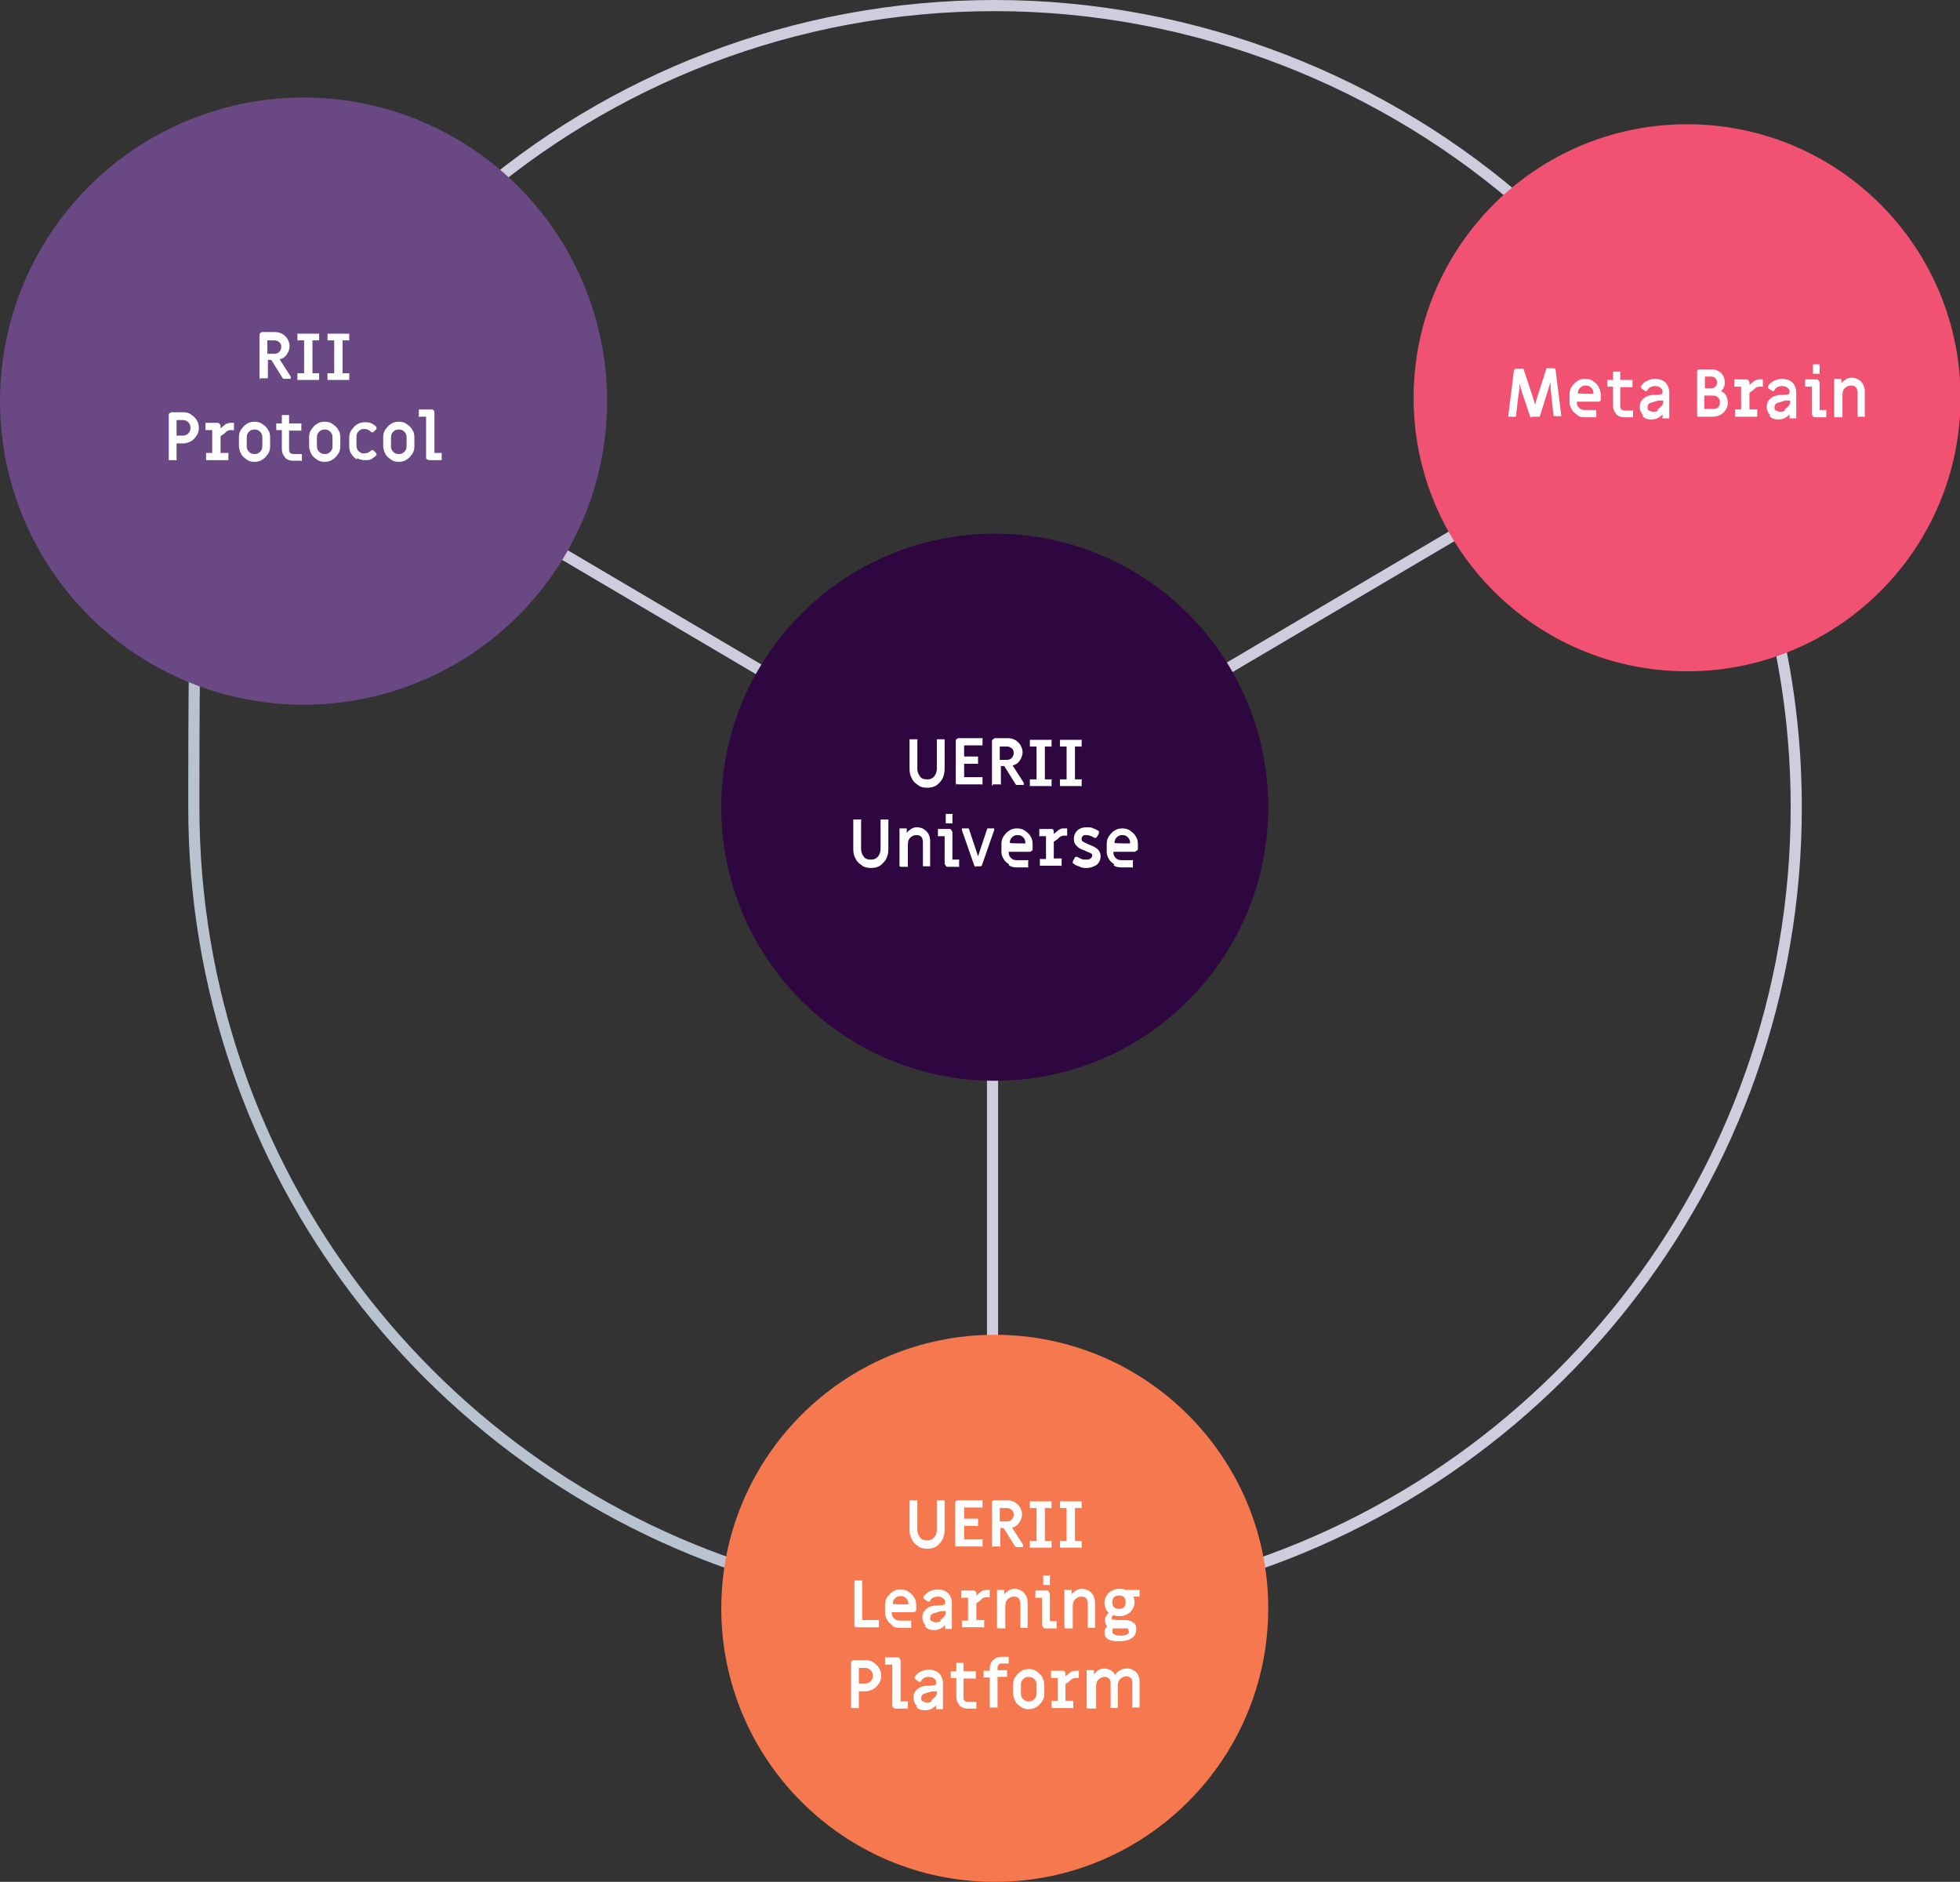
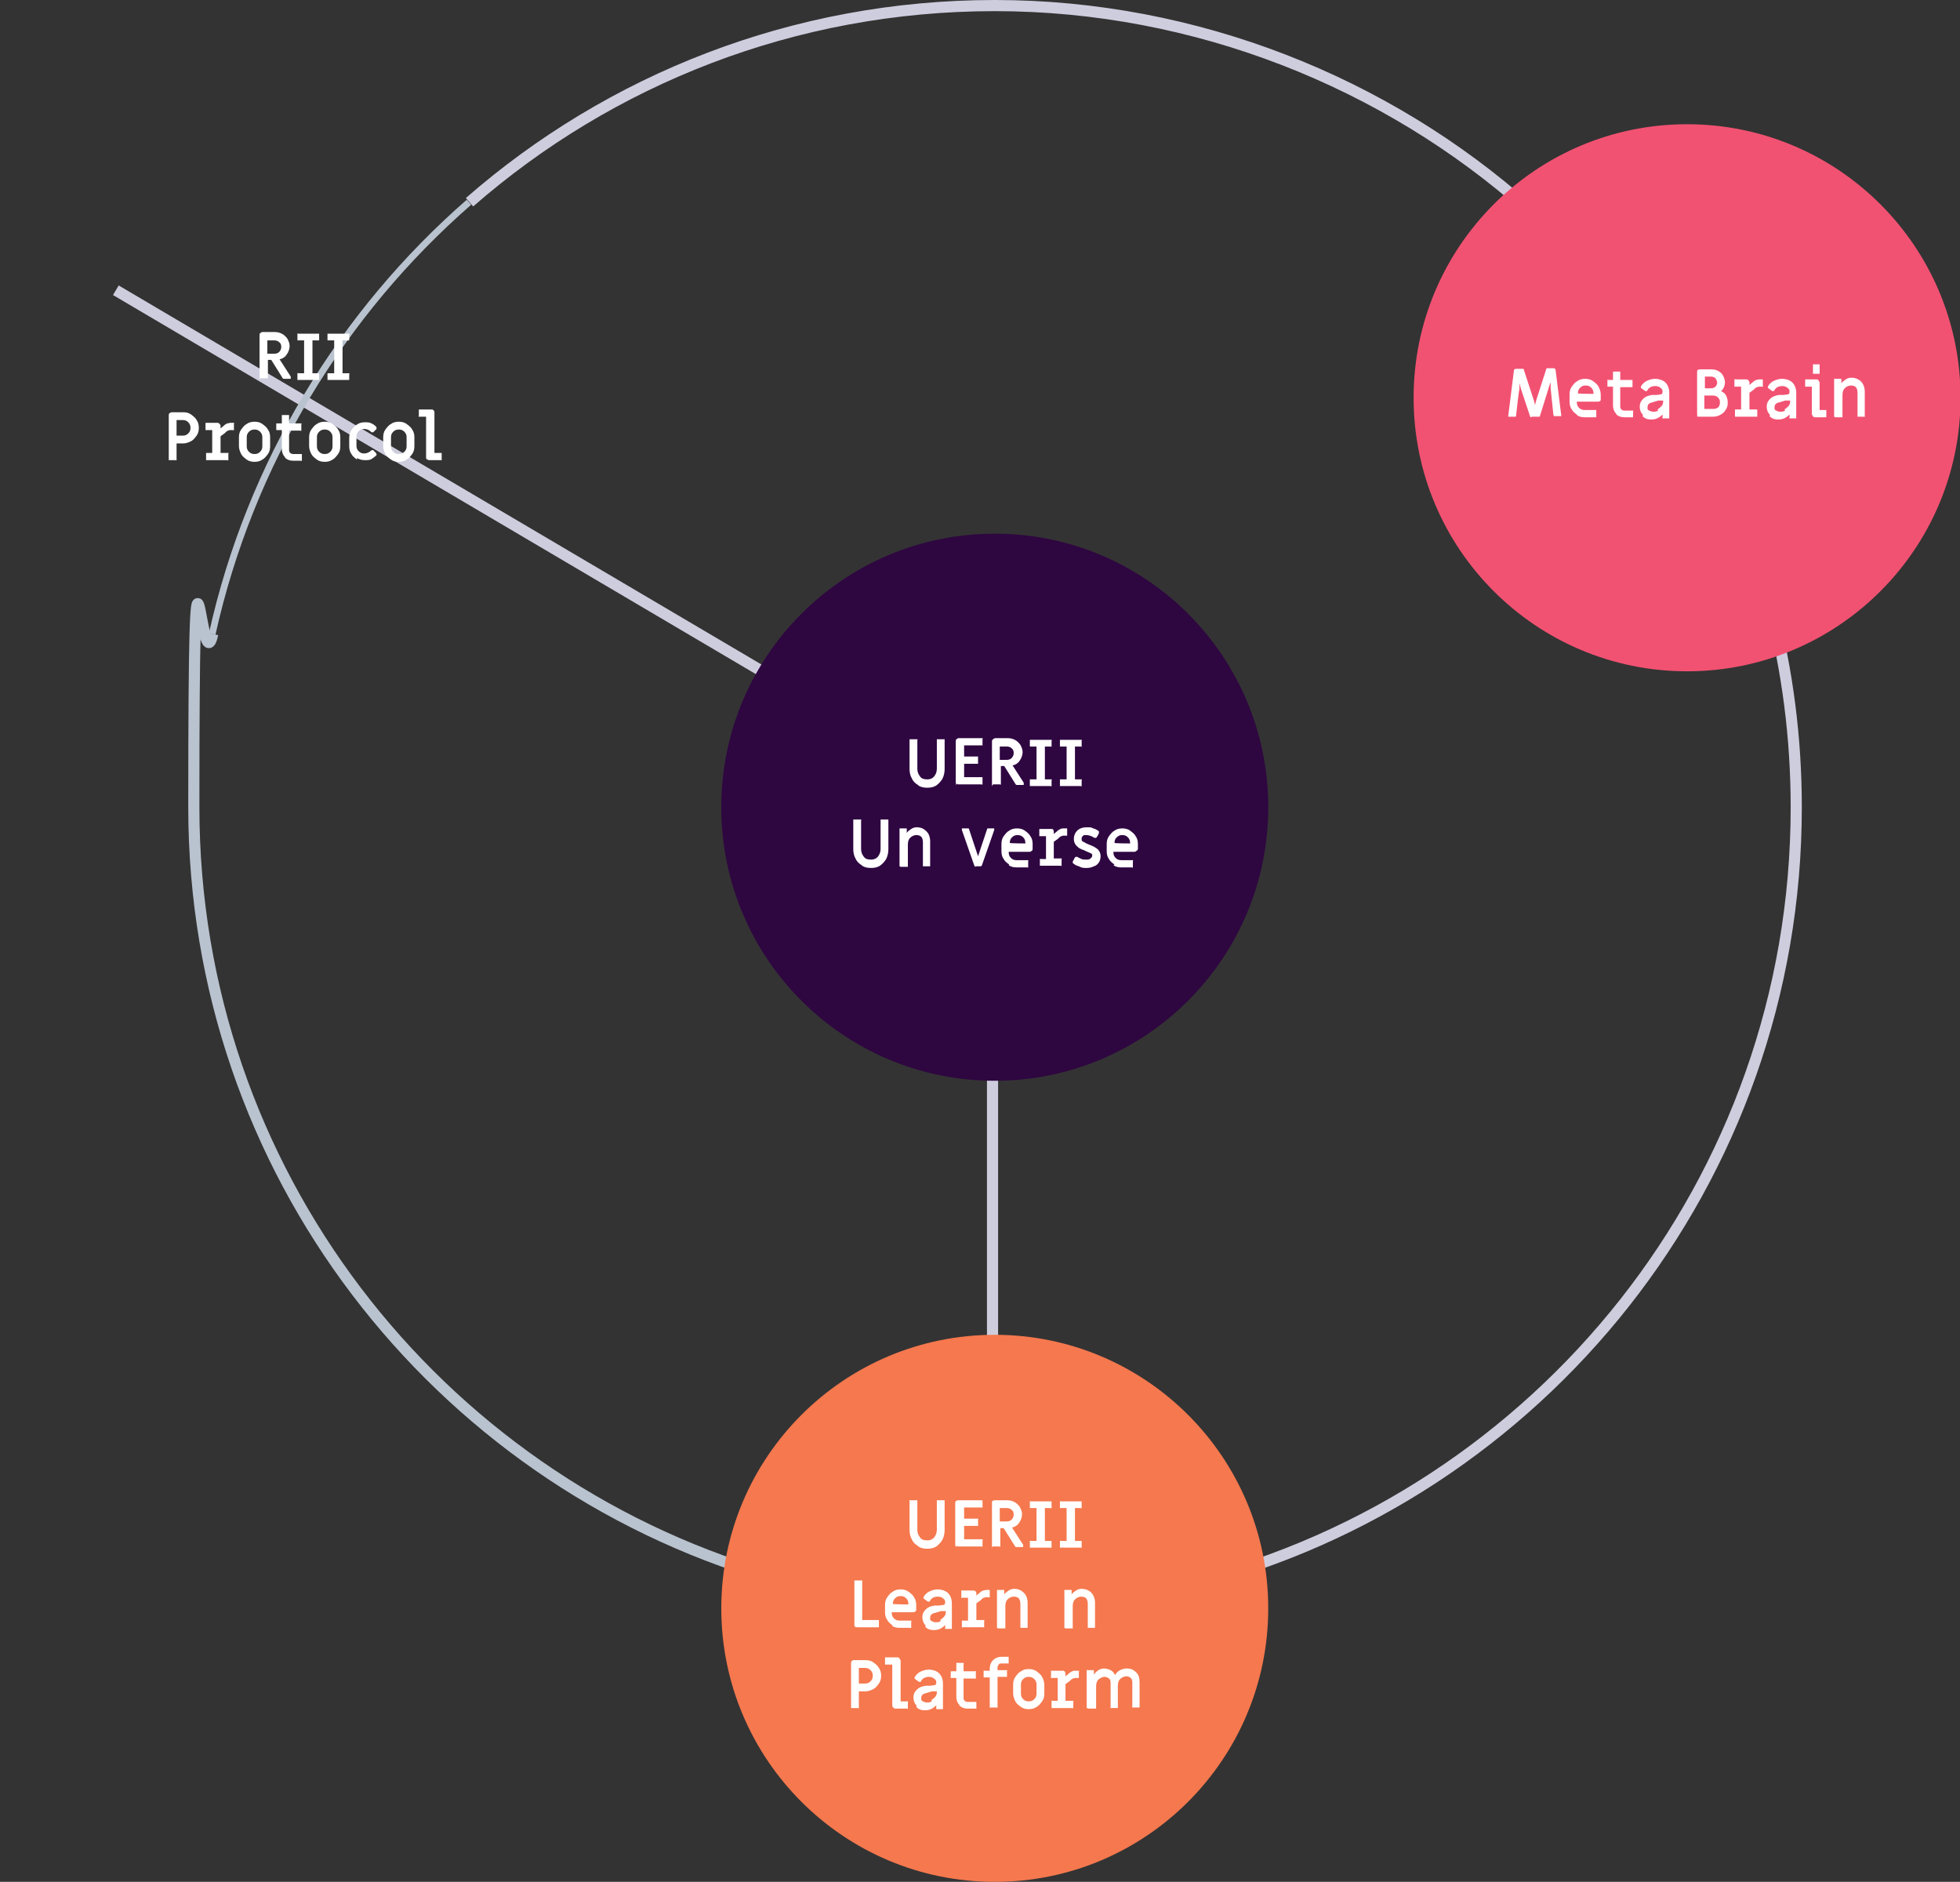
<svg xmlns="http://www.w3.org/2000/svg" id="Livello_2" viewBox="0 0 351.9 337.8">
  <rect x="0" y="0" width="351.9" height="337.8" fill="#333333" stroke="none" />
  <defs>
    <style>.cls-1{fill:#f5784e;}.cls-2{fill:#6a4884;}.cls-3{fill:#fff;}.cls-4{fill:#f25272;}.cls-5{fill:#2e0640;}.cls-6,.cls-7{stroke-width:2px;}.cls-6,.cls-7,.cls-8{fill:none;stroke-miterlimit:10;}.cls-6,.cls-8{stroke:#b9c3cf;}.cls-7{stroke:#cecdde;}.cls-8{stroke-width:1.2px;}</style>
  </defs>
  <g id="Livello_1-2">
    <g>
      <line class="cls-7" x1="178.2" y1="144.9" x2="20.8" y2="52.1" />
-       <line class="cls-7" x1="178.2" y1="144.9" x2="335.5" y2="52.1" />
      <line class="cls-7" x1="178.2" y1="193.9" x2="178.2" y2="303.3" />
      <circle class="cls-5" cx="178.6" cy="144.9" r="49.1" />
      <path class="cls-8" d="M38.1,113.8c6.8-30.6,23.3-57.6,46.1-77.5" />
      <path class="cls-6" d="M137.9,282.9c-59.6-17.6-103.1-72.7-103.1-138s1.2-21.1,3.4-31.1" />
      <path class="cls-8" d="M214.1,284.3c-11.4,2.9-23.3,4.4-35.5,4.4s-27.8-2-40.7-5.9" />
      <path class="cls-7" d="M317.9,108.8c3,11.5,4.6,23.6,4.6,36.1,0,67.2-46.1,123.6-108.3,139.4" />
      <path class="cls-8" d="M274.4,37.5c20.9,18.6,36.3,43.3,43.5,71.2" />
      <path class="cls-7" d="M84.3,36.3C109.5,14.3,142.5,1,178.6,1s70.3,13.8,95.8,36.5" />
-       <circle class="cls-2" cx="54.5" cy="72" r="54.5" />
      <circle class="cls-4" cx="302.9" cy="71.4" r="49.1" />
      <circle class="cls-1" cx="178.6" cy="288.7" r="49.1" />
      <g>
        <path class="cls-3" d="M164.8,140.9c-.5-.3-.9-.7-1.1-1.2-.3-.5-.4-1.1-.4-1.7v-5.1c0,0,0-.1,0-.2,0,0,.1,0,.2,0h1c0,0,.1,0,.2,0s0,.1,0,.2v5.1c0,.6,.2,1,.5,1.4,.3,.4,.7,.5,1.3,.5s.9-.2,1.2-.5c.3-.4,.5-.8,.5-1.4v-5.1c0,0,0-.1,0-.2,0,0,.1,0,.2,0h1c0,0,.1,0,.2,0,0,0,0,.1,0,.2v5.1c0,.6-.1,1.2-.4,1.8-.3,.5-.7,.9-1.1,1.2-.5,.3-1,.4-1.6,.4s-1.2-.1-1.6-.4Z" />
        <path class="cls-3" d="M171.7,141c0,0-.1-.2-.1-.4v-7.5c0-.1,0-.3,.1-.4,.1,0,.2-.2,.4-.2h4.1c0,0,.1,0,.2,0s0,.1,0,.2v.9c0,0,0,.1,0,.2,0,0-.1,0-.2,0h-3.1v2h2.3c0,0,.1,0,.2,0,0,0,0,.1,0,.2v.9c0,0,0,.1,0,.2,0,0-.1,0-.2,0h-2.3v2.4h3.1c0,0,.1,0,.2,0,0,0,0,.1,0,.2v.9c0,0,0,.1,0,.2s-.1,0-.2,0h-4.1c-.1,0-.3,0-.4-.2Z" />
        <path class="cls-3" d="M178.1,141.1s0-.1,0-.2v-7.8c0-.1,0-.3,.2-.4,0,0,.2-.2,.4-.2h2.2c.5,0,.9,.1,1.3,.3,.4,.2,.7,.5,1,.9,.2,.4,.4,.8,.4,1.3s-.2,1.1-.5,1.5c-.3,.5-.8,.8-1.3,.9l2,3.1c0,0,0,.1,0,.2s0,.1,0,.2c0,0-.1,0-.2,0h-1c-.1,0-.2,0-.3-.2l-2-3.2h-.6v3.1c0,0,0,.1,0,.2s-.1,0-.2,0h-1c0,0-.1,0-.2,0Zm2.6-4.7c.4,0,.7-.1,.9-.3,.2-.2,.4-.5,.4-.9s-.1-.7-.4-.9c-.2-.2-.5-.3-.9-.3h-1.2v2.4h1.2Z" />
        <path class="cls-3" d="M184.9,141.1s0-.1,0-.2v-.8c0,0,0-.1,0-.2,0,0,.1,0,.2,0h1v-5.9h-1c0,0-.1,0-.2,0,0,0,0-.1,0-.2v-.8c0,0,0-.1,0-.2,0,0,.1,0,.2,0h3.5c0,0,.1,0,.2,0s0,.1,0,.2v.8c0,0,0,.1,0,.2s-.1,0-.2,0h-1v5.9h1c0,0,.1,0,.2,0s0,.1,0,.2v.8c0,0,0,.1,0,.2s-.1,0-.2,0h-3.5c0,0-.1,0-.2,0Z" />
        <path class="cls-3" d="M190.3,141.1s0-.1,0-.2v-.8c0,0,0-.1,0-.2,0,0,.1,0,.2,0h1v-5.9h-1c0,0-.1,0-.2,0,0,0,0-.1,0-.2v-.8c0,0,0-.1,0-.2,0,0,.1,0,.2,0h3.5c0,0,.1,0,.2,0s0,.1,0,.2v.8c0,0,0,.1,0,.2s-.1,0-.2,0h-1v5.9h1c0,0,.1,0,.2,0s0,.1,0,.2v.8c0,0,0,.1,0,.2s-.1,0-.2,0h-3.5c0,0-.1,0-.2,0Z" />
        <path class="cls-3" d="M154.7,155.3c-.5-.3-.9-.7-1.1-1.2-.3-.5-.4-1.1-.4-1.7v-5.1c0,0,0-.1,0-.2,0,0,.1,0,.2,0h1c0,0,.1,0,.2,0s0,.1,0,.2v5.1c0,.6,.2,1,.5,1.4,.3,.4,.7,.5,1.3,.5s.9-.2,1.2-.5c.3-.4,.5-.8,.5-1.4v-5.1c0,0,0-.1,0-.2,0,0,.1,0,.2,0h1c0,0,.1,0,.2,0,0,0,0,.1,0,.2v5.1c0,.6-.1,1.2-.4,1.8-.3,.5-.7,.9-1.1,1.2-.5,.3-1,.4-1.6,.4s-1.2-.1-1.6-.4Z" />
        <path class="cls-3" d="M161.5,155.5s0-.1,0-.2v-6.4c0,0,0-.1,0-.2,0,0,.1,0,.2,0h.9c0,0,.1,0,.2,0,0,0,0,.1,0,.2v.6c.2-.3,.5-.5,.8-.7,.3-.2,.6-.3,1-.3s.9,.1,1.2,.3,.7,.5,.9,.9c.2,.4,.3,.8,.3,1.3v4.3c0,0,0,.1,0,.2,0,0-.1,0-.2,0h-.9c0,0-.1,0-.2,0,0,0,0-.1,0-.2v-4.1c0-.4-.1-.8-.3-1-.2-.2-.5-.3-.9-.3s-.8,.2-1.1,.5c-.3,.3-.4,.7-.4,1.3v3.7c0,0,0,.1,0,.2,0,0-.1,0-.2,0h-.9c0,0-.1,0-.2,0Z" />
-         <path class="cls-3" d="M169.8,155.4c-.1-.1-.2-.3-.2-.4v-4.9h-1c0,0-.1,0-.2,0s0-.1,0-.2v-.9c0,0,0-.1,0-.2,0,0,.1,0,.2,0h1.8c.2,0,.3,0,.4,.2s.2,.3,.2,.4v4.9h1c0,0,.1,0,.2,0s0,.1,0,.2v.9c0,0,0,.1,0,.2s-.1,0-.2,0h-1.8c-.2,0-.3,0-.4-.2Zm0-7.6s0-.1,0-.2v-1.3c0,0,0-.1,0-.2s.1,0,.2,0h.8c0,0,.1,0,.2,0s0,.1,0,.2v1.3c0,0,0,.1,0,.2s-.1,0-.2,0h-.8c0,0-.1,0-.2,0Z" />
        <path class="cls-3" d="M175.3,155.6c-.2,0-.3,0-.4-.3l-2.2-6.3s0,0,0-.1c0,0,0-.1,0-.2,0,0,.1,0,.2,0h.8c0,0,.2,0,.2,0,0,0,.1,.1,.1,.2l1.6,4.8,1.6-4.8c0,0,0-.1,.1-.2,0,0,.1,0,.2,0h.8c0,0,.2,0,.2,0,0,0,0,.1,0,.2s0,0,0,.1l-2.2,6.3c0,0,0,.1-.2,.2,0,0-.1,0-.2,0h-.9Z" />
        <path class="cls-3" d="M181.2,155.2c-.4-.3-.8-.6-1-1-.3-.4-.4-.9-.4-1.4v-1.3c0-.5,.1-1,.4-1.4,.3-.4,.6-.8,1-1,.4-.3,.9-.4,1.4-.4s1,.1,1.4,.4c.4,.3,.8,.6,1,1,.3,.4,.4,.9,.4,1.4v.8c0,.1,0,.3-.1,.4-.1,0-.2,.2-.4,.2h-3.8c0,.5,.1,.8,.4,1.1,.3,.3,.6,.4,1,.4h1.9c0,0,.1,0,.2,0s0,.1,0,.2v.9c0,0,0,.1,0,.2s-.1,0-.2,0h-1.9c-.5,0-1-.1-1.4-.4Zm2.9-3.8h0c0-.5-.1-.8-.4-1.1-.3-.3-.6-.4-1-.4s-.7,.1-1,.4c-.3,.3-.4,.6-.4,1h0c0,.1,2.8,.1,2.8,.1Z" />
        <path class="cls-3" d="M186.7,155.5s0-.1,0-.2v-.9c0,0,0-.1,0-.2s.1,0,.2,0h.9v-4.1h-1c0,0-.1,0-.2,0,0,0,0-.1,0-.2v-.9c0,0,0-.1,0-.2,0,0,.1,0,.2,0h1.9c.1,0,.3,0,.4,.1,0,.1,.1,.2,.1,.4v.4l.6-.5c.2-.2,.4-.3,.6-.4s.4-.1,.6-.1h.4c0,0,.1,0,.2,0,0,0,0,.1,0,.2v.9c0,0,0,.1,0,.2,0,0-.1,0-.2,0h-.3c-.2,0-.4,0-.5,.1-.2,0-.4,.2-.7,.5l-.7,.5v3h1.2c0,0,.1,0,.2,0s0,.1,0,.2v.9c0,0,0,.1,0,.2s-.1,0-.2,0h-3.5c0,0-.1,0-.2,0Z" />
        <path class="cls-3" d="M193.7,155.5c-.4-.1-.8-.3-1.1-.6,0,0,0,0,0-.1,0,0,0-.1,0-.1,0-.1,.2-.4,.4-.8,0,0,.1-.1,.2-.1s.1,0,.2,0c.3,.2,.6,.3,.8,.4s.5,.1,.8,.1,.6,0,.8-.2,.3-.3,.3-.5,0-.3-.2-.4c-.2-.1-.4-.2-.9-.4l-.4-.2c-.4-.1-.7-.3-.9-.4-.2-.2-.5-.4-.6-.6-.2-.3-.3-.6-.3-1,0-.6,.2-1.1,.6-1.5,.4-.4,1-.6,1.7-.6s.8,0,1.2,.2c.4,.1,.7,.3,1,.5,0,0,0,0,0,.1,0,0,0,.1,0,.2,0,.2-.2,.4-.4,.8,0,0-.1,.1-.2,.1s-.1,0-.2,0c-.6-.4-1.1-.5-1.5-.5s-.5,0-.6,.2c-.2,.1-.2,.3-.2,.5s0,.4,.3,.5c.2,.1,.5,.3,1,.5,.5,.2,.8,.3,1.1,.5s.5,.3,.7,.6,.3,.6,.3,1-.1,.8-.3,1.1c-.2,.3-.5,.6-.9,.7-.4,.2-.8,.3-1.3,.3s-.8,0-1.2-.2Z" />
        <path class="cls-3" d="M200.1,155.2c-.4-.3-.8-.6-1-1-.3-.4-.4-.9-.4-1.4v-1.3c0-.5,.1-1,.4-1.4,.3-.4,.6-.8,1-1,.4-.3,.9-.4,1.4-.4s1,.1,1.4,.4c.4,.3,.8,.6,1,1,.3,.4,.4,.9,.4,1.4v.8c0,.1,0,.3-.2,.4-.1,0-.2,.2-.4,.2h-3.8c0,.5,.1,.8,.4,1.1,.3,.3,.6,.4,1,.4h1.9c0,0,.1,0,.2,0s0,.1,0,.2v.9c0,0,0,.1,0,.2s-.1,0-.2,0h-1.9c-.5,0-1-.1-1.4-.4Zm2.8-3.8h0c0-.5-.1-.8-.4-1.1s-.6-.4-1-.4-.7,.1-1,.4-.4,.6-.4,1h0c0,.1,2.8,.1,2.8,.1Z" />
      </g>
      <g>
        <path class="cls-3" d="M274.8,74.9c0,0-.1-.1-.1-.2l-1.6-4.8-.3-1.1v1.1c-.1,0-.6,4.7-.6,4.7,0,0,0,.2-.1,.2,0,0-.1,0-.2,0h-.9c0,0-.2,0-.2,0,0,0,0-.1,0-.2l1-8c0-.1,0-.2,.1-.3,0,0,.2-.1,.3-.1h1.1c0,0,.2,0,.2,0,0,0,.1,.1,.1,.2l1.8,5.5,.2,.8,.2-.8,1.8-5.6c0,0,0-.1,.1-.2,0,0,.1,0,.2,0h1c.1,0,.2,0,.3,.1,0,0,.1,.2,.1,.3l1,8c0,0,0,.2,0,.2,0,0-.1,0-.2,0h-.9c0,0-.2,0-.2,0,0,0,0-.1-.1-.2l-.5-4.8v-1c-.1,0-.4,1.1-.4,1.1l-1.5,4.8c0,0,0,.1-.1,.2,0,0-.1,0-.2,0h-.9c0,0-.2,0-.2,0Z" />
        <path class="cls-3" d="M283.2,74.5c-.4-.3-.8-.6-1-1-.3-.4-.4-.9-.4-1.4v-1.3c0-.5,.1-1,.4-1.4s.6-.8,1-1c.4-.3,.9-.4,1.4-.4s1,.1,1.4,.4c.4,.3,.8,.6,1,1s.4,.9,.4,1.4v.8c0,.1,0,.3-.1,.4-.1,0-.2,.1-.4,.1h-3.8c0,.5,.1,.8,.4,1.1,.3,.3,.6,.4,1,.4h1.9c0,0,.1,0,.2,0,0,0,0,.1,0,.2v.9c0,0,0,.1,0,.2,0,0-.1,0-.2,0h-1.9c-.5,0-1-.1-1.4-.4Zm2.9-3.8h0c0-.5-.1-.8-.4-1.1s-.6-.4-1-.4-.7,.1-1,.4c-.3,.3-.4,.6-.4,1h0c0,.1,2.8,.1,2.8,.1Z" />
        <path class="cls-3" d="M290.2,74.3c-.4-.4-.6-.9-.6-1.5v-3.4h-.8c0,0-.1,0-.2,0,0,0,0-.1,0-.2v-.8c0,0,0-.1,0-.2s.1,0,.2,0h.8v-1.3c0,0,0-.1,0-.2,0,0,.1,0,.2,0h.9c0,0,.1,0,.2,0,0,0,0,.1,0,.2v1.3h2c0,0,.1,0,.2,0,0,0,0,.1,0,.2v.9c0,0,0,.1,0,.2,0,0-.1,0-.2,0h-2v3.4c0,.2,0,.4,.2,.6,.1,.1,.3,.2,.6,.2h1.3c0,0,.1,0,.2,0s0,.1,0,.2v.8c0,0,0,.1,0,.2,0,0-.1,0-.2,0h-1.4c-.6,0-1.1-.2-1.5-.6Z" />
        <path class="cls-3" d="M295,74.5c-.4-.4-.6-.9-.6-1.5s.2-1,.6-1.4,.9-.6,1.6-.7c.2,0,.3,0,.5,0,.6,0,.9-.1,1-.1,.3,0,.4-.2,.4-.5s-.1-.5-.4-.7c-.2-.2-.5-.3-.9-.3-.6,0-1.1,.2-1.4,.7,0,.1-.1,.2-.2,.2s-.1,0-.2,0l-.7-.5c0,0-.1-.1-.1-.2s0,0,0-.1c.2-.4,.6-.8,1-1s1-.4,1.5-.4,1,.1,1.4,.3c.4,.2,.7,.5,.9,.9,.2,.4,.3,.8,.3,1.3v4.4c0,0,0,.1,0,.2,0,0-.1,0-.2,0h-.8c0,0-.1,0-.2,0s0-.1,0-.2v-.5c-.6,.6-1.2,.9-2,.9s-1.2-.2-1.6-.6Zm2.6-1c.3-.2,.5-.4,.7-.6s.3-.5,.3-.8v-.2h-.9c-.5,.2-.8,.2-.9,.3-.7,.1-1,.4-1,.9s0,.4,.3,.6c.2,.1,.4,.2,.7,.2s.6,0,.9-.2Z" />
        <path class="cls-3" d="M304.8,74.7c0,0-.1-.2-.1-.4v-7.5c0-.1,0-.3,.1-.4,.1,0,.2-.1,.4-.1h2.1c.4,0,.9,.1,1.2,.3,.4,.2,.7,.5,.9,.9,.2,.4,.3,.8,.3,1.2s-.2,1.1-.7,1.5c.4,.2,.7,.4,.9,.8,.2,.4,.3,.8,.3,1.3s-.1,.9-.4,1.3c-.2,.4-.6,.7-1,.9-.4,.2-.8,.3-1.3,.3h-2.5c-.1,0-.3,0-.4-.2Zm2.4-5c.3,0,.6-.1,.8-.3,.2-.2,.3-.5,.3-.7s-.1-.5-.3-.8c-.2-.2-.5-.3-.8-.3h-1.1v2.1h1.1Zm.4,3.7c.4,0,.7-.1,.9-.3s.3-.5,.3-.9-.1-.6-.4-.9c-.2-.2-.5-.3-.9-.3h-1.5v2.4h1.5Z" />
        <path class="cls-3" d="M311.5,74.8s0-.1,0-.2v-.9c0,0,0-.1,0-.2,0,0,.1,0,.2,0h.9v-4.1h-1c0,0-.1,0-.2,0,0,0,0-.1,0-.2v-.9c0,0,0-.1,0-.2s.1,0,.2,0h1.9c.1,0,.3,0,.4,.2,.1,0,.2,.2,.2,.4v.4l.6-.5c.2-.2,.4-.3,.6-.4,.2,0,.4-.1,.6-.1h.4c0,0,.1,0,.2,0,0,0,0,.1,0,.2v.9c0,0,0,.1,0,.2s-.1,0-.2,0h-.3c-.2,0-.4,0-.5,.1-.2,0-.4,.2-.7,.5l-.7,.5v3h1.2c0,0,.1,0,.2,0,0,0,0,.1,0,.2v.9c0,0,0,.1,0,.2,0,0-.1,0-.2,0h-3.5c0,0-.1,0-.2,0Z" />
        <path class="cls-3" d="M317.8,74.5c-.4-.4-.6-.9-.6-1.5s.2-1,.6-1.4,.9-.6,1.6-.7c.2,0,.3,0,.5,0,.6,0,.9-.1,1-.1,.3,0,.4-.2,.4-.5s-.1-.5-.4-.7c-.2-.2-.6-.3-.9-.3-.6,0-1.1,.2-1.4,.7,0,.1-.1,.2-.2,.2s-.1,0-.2,0l-.7-.5c0,0-.1-.1-.1-.2s0,0,0-.1c.2-.4,.6-.8,1-1s1-.4,1.5-.4,1,.1,1.4,.3c.4,.2,.7,.5,.9,.9,.2,.4,.3,.8,.3,1.3v4.4c0,0,0,.1,0,.2,0,0-.1,0-.2,0h-.8c0,0-.1,0-.2,0s0-.1,0-.2v-.5c-.6,.6-1.2,.9-2,.9s-1.2-.2-1.6-.6Zm2.6-1c.3-.2,.5-.4,.7-.6s.3-.5,.3-.8v-.2h-.9c-.5,.2-.8,.2-.9,.3-.7,.1-1,.4-1,.9s0,.4,.3,.6c.2,.1,.4,.2,.7,.2s.6,0,.9-.2Z" />
        <path class="cls-3" d="M325.5,74.7c-.1-.1-.2-.3-.2-.4v-4.9h-1c0,0-.1,0-.2,0,0,0,0-.1,0-.2v-.9c0,0,0-.1,0-.2,0,0,.1,0,.2,0h1.8c.2,0,.3,0,.4,.2,.1,.1,.2,.3,.2,.4v4.9h1c0,0,.1,0,.2,0,0,0,0,.1,0,.2v.9c0,0,0,.1,0,.2,0,0-.1,0-.2,0h-1.8c-.2,0-.3,0-.4-.2Zm0-7.6s0-.1,0-.2v-1.3c0,0,0-.1,0-.2,0,0,.1,0,.2,0h.8c0,0,.1,0,.2,0,0,0,0,.1,0,.2v1.3c0,0,0,.1,0,.2,0,0-.1,0-.2,0h-.8c0,0-.1,0-.2,0Z" />
        <path class="cls-3" d="M329.3,74.8s0-.1,0-.2v-6.4c0,0,0-.1,0-.2,0,0,.1,0,.2,0h.9c0,0,.1,0,.2,0,0,0,0,.1,0,.2v.6c.2-.3,.5-.5,.8-.7s.6-.3,1-.3,.9,.1,1.2,.3c.4,.2,.7,.5,.9,.9,.2,.4,.3,.8,.3,1.3v4.3c0,0,0,.1,0,.2s-.1,0-.2,0h-.9c0,0-.1,0-.2,0,0,0,0-.1,0-.2v-4.1c0-.4-.1-.8-.3-1s-.5-.3-.9-.3-.8,.2-1.1,.5-.4,.7-.4,1.3v3.7c0,0,0,.1,0,.2,0,0-.1,0-.2,0h-.9c0,0-.1,0-.2,0Z" />
      </g>
      <g>
        <path class="cls-3" d="M164.8,277.5c-.5-.3-.9-.7-1.1-1.2-.3-.5-.4-1.1-.4-1.7v-5.1c0,0,0-.1,0-.2s.1,0,.2,0h1c0,0,.1,0,.2,0,0,0,0,.1,0,.2v5.1c0,.6,.2,1,.5,1.4,.3,.4,.7,.5,1.3,.5s.9-.2,1.2-.5c.3-.4,.5-.8,.5-1.4v-5.1c0,0,0-.1,0-.2,0,0,.1,0,.2,0h1c0,0,.1,0,.2,0,0,0,0,.1,0,.2v5.1c0,.6-.1,1.2-.4,1.8-.3,.5-.7,.9-1.1,1.2-.5,.3-1,.4-1.6,.4s-1.2-.1-1.6-.4Z" />
        <path class="cls-3" d="M171.7,277.7c-.1,0-.2-.2-.2-.4v-7.5c0-.1,0-.3,.2-.4s.2-.1,.4-.1h4.1c0,0,.1,0,.2,0,0,0,0,.1,0,.2v.9c0,0,0,.1,0,.2s-.1,0-.2,0h-3.1v2h2.3c0,0,.1,0,.2,0s0,.1,0,.2v.9c0,0,0,.1,0,.2s-.1,0-.2,0h-2.3v2.4h3.1c0,0,.1,0,.2,0s0,.1,0,.2v.9c0,0,0,.1,0,.2s-.1,0-.2,0h-4.1c-.1,0-.3,0-.4-.2Z" />
        <path class="cls-3" d="M178.1,277.8s0-.1,0-.2v-7.8c0-.1,0-.3,.1-.4,.1,0,.2-.1,.4-.1h2.2c.5,0,.9,.1,1.3,.3,.4,.2,.7,.5,1,.9,.2,.4,.4,.8,.4,1.3s-.2,1.1-.5,1.5c-.3,.5-.8,.8-1.3,.9l2,3.1c0,0,0,.1,0,.2s0,.1,0,.2c0,0-.1,0-.2,0h-1c-.1,0-.2,0-.3-.2l-2-3.2h-.6v3.1c0,0,0,.1,0,.2s-.1,0-.2,0h-1c0,0-.1,0-.2,0Zm2.6-4.7c.4,0,.7-.1,.9-.3,.2-.2,.4-.5,.4-.9s-.1-.7-.4-.9c-.2-.2-.5-.3-.9-.3h-1.2v2.4h1.2Z" />
        <path class="cls-3" d="M184.9,277.8s0-.1,0-.2v-.8c0,0,0-.1,0-.2s.1,0,.2,0h1v-5.9h-1c0,0-.1,0-.2,0,0,0,0-.1,0-.2v-.8c0,0,0-.1,0-.2s.1,0,.2,0h3.5c0,0,.1,0,.2,0,0,0,0,.1,0,.2v.8c0,0,0,.1,0,.2s-.1,0-.2,0h-1v5.9h1c0,0,.1,0,.2,0,0,0,0,.1,0,.2v.8c0,0,0,.1,0,.2s-.1,0-.2,0h-3.5c0,0-.1,0-.2,0Z" />
        <path class="cls-3" d="M190.3,277.8s0-.1,0-.2v-.8c0,0,0-.1,0-.2s.1,0,.2,0h1v-5.9h-1c0,0-.1,0-.2,0,0,0,0-.1,0-.2v-.8c0,0,0-.1,0-.2s.1,0,.2,0h3.5c0,0,.1,0,.2,0,0,0,0,.1,0,.2v.8c0,0,0,.1,0,.2s-.1,0-.2,0h-1v5.9h1c0,0,.1,0,.2,0,0,0,0,.1,0,.2v.8c0,0,0,.1,0,.2s-.1,0-.2,0h-3.5c0,0-.1,0-.2,0Z" />
        <path class="cls-3" d="M153.6,292.1c-.1,0-.2-.2-.2-.4v-7.8c0,0,0-.1,0-.2,0,0,.1,0,.2,0h1c0,0,.1,0,.2,0s0,.1,0,.2v6.9h2.8c0,0,.1,0,.2,0,0,0,0,.1,0,.2v.9c0,0,0,.1,0,.2,0,0-.1,0-.2,0h-3.7c-.1,0-.3,0-.4-.2Z" />
        <path class="cls-3" d="M160.3,291.8c-.4-.3-.8-.6-1-1-.3-.4-.4-.9-.4-1.4v-1.3c0-.5,.1-1,.4-1.4,.3-.4,.6-.8,1-1,.4-.3,.9-.4,1.4-.4s1,.1,1.4,.4c.4,.3,.8,.6,1,1,.3,.4,.4,.9,.4,1.4v.8c0,.1,0,.3-.2,.4s-.2,.1-.4,.1h-3.8c0,.5,.1,.8,.4,1.1s.6,.4,1,.4h1.9c0,0,.1,0,.2,0s0,.1,0,.2v.9c0,0,0,.1,0,.2s-.1,0-.2,0h-1.9c-.5,0-1-.1-1.4-.4Zm2.8-3.8h0c0-.5-.1-.8-.4-1.1-.3-.3-.6-.4-1-.4s-.7,.1-1,.4-.4,.6-.4,1h0c0,.1,2.8,.1,2.8,.1Z" />
        <path class="cls-3" d="M166.2,291.8c-.4-.4-.6-.9-.6-1.5s.2-1,.6-1.4c.4-.4,.9-.6,1.6-.7,.2,0,.3,0,.5,0,.6,0,.9-.1,1-.1,.3,0,.4-.2,.4-.5s-.1-.5-.4-.7c-.2-.2-.5-.3-.9-.3-.6,0-1.1,.2-1.4,.7,0,.1-.1,.2-.2,.2s-.1,0-.2,0l-.7-.5c0,0-.1-.1-.1-.2s0,0,0-.1c.2-.4,.6-.8,1-1s1-.4,1.5-.4,1,.1,1.4,.3c.4,.2,.7,.5,.9,.9s.3,.8,.3,1.3v4.4c0,0,0,.1,0,.2,0,0-.1,0-.2,0h-.8c0,0-.1,0-.2,0,0,0,0-.1,0-.2v-.5c-.6,.6-1.2,.9-2,.9s-1.2-.2-1.6-.6Zm2.6-1c.3-.2,.5-.4,.7-.6s.3-.5,.3-.8v-.2h-.9c-.5,.2-.8,.2-.9,.3-.7,.1-1,.4-1,.9s0,.4,.3,.6c.2,.1,.4,.2,.7,.2s.6,0,.9-.2Z" />
        <path class="cls-3" d="M172.7,292.2s0-.1,0-.2v-.9c0,0,0-.1,0-.2,0,0,.1,0,.2,0h.9v-4.1h-1c0,0-.1,0-.2,0s0-.1,0-.2v-.9c0,0,0-.1,0-.2s.1,0,.2,0h1.9c.1,0,.3,0,.4,.1s.2,.2,.2,.4v.4l.6-.5c.2-.2,.4-.3,.6-.4,.2,0,.4-.1,.6-.1h.4c0,0,.1,0,.2,0,0,0,0,.1,0,.2v.9c0,0,0,.1,0,.2s-.1,0-.2,0h-.3c-.2,0-.4,0-.5,.1-.2,0-.4,.2-.7,.5l-.7,.5v3h1.2c0,0,.1,0,.2,0s0,.1,0,.2v.9c0,0,0,.1,0,.2s-.1,0-.2,0h-3.5c0,0-.1,0-.2,0Z" />
        <path class="cls-3" d="M179,292.2s0-.1,0-.2v-6.4c0,0,0-.1,0-.2,0,0,.1,0,.2,0h.9c0,0,.1,0,.2,0,0,0,0,.1,0,.2v.6c.2-.3,.5-.5,.8-.7,.3-.2,.6-.3,1-.3s.9,.1,1.2,.3,.7,.5,.9,.9c.2,.4,.3,.8,.3,1.3v4.3c0,0,0,.1,0,.2,0,0-.1,0-.2,0h-.9c0,0-.1,0-.2,0,0,0,0-.1,0-.2v-4.1c0-.4-.1-.8-.3-1-.2-.2-.5-.3-.9-.3s-.8,.2-1.1,.5c-.3,.3-.4,.7-.4,1.3v3.7c0,0,0,.1,0,.2,0,0-.1,0-.2,0h-.9c0,0-.1,0-.2,0Z" />
-         <path class="cls-3" d="M187.3,292.1c-.1-.1-.2-.3-.2-.4v-4.9h-1c0,0-.1,0-.2,0s0-.1,0-.2v-.9c0,0,0-.1,0-.2,0,0,.1,0,.2,0h1.8c.2,0,.3,0,.4,.2s.2,.3,.2,.4v4.9h1c0,0,.1,0,.2,0s0,.1,0,.2v.9c0,0,0,.1,0,.2s-.1,0-.2,0h-1.8c-.2,0-.3,0-.4-.2Zm0-7.6s0-.1,0-.2v-1.3c0,0,0-.1,0-.2s.1,0,.2,0h.8c0,0,.1,0,.2,0s0,.1,0,.2v1.3c0,0,0,.1,0,.2s-.1,0-.2,0h-.8c0,0-.1,0-.2,0Z" />
        <path class="cls-3" d="M191.1,292.2s0-.1,0-.2v-6.4c0,0,0-.1,0-.2,0,0,.1,0,.2,0h.9c0,0,.1,0,.2,0,0,0,0,.1,0,.2v.6c.2-.3,.5-.5,.8-.7,.3-.2,.6-.3,1-.3s.9,.1,1.2,.3c.4,.2,.7,.5,.9,.9,.2,.4,.3,.8,.3,1.3v4.3c0,0,0,.1,0,.2,0,0-.1,0-.2,0h-.9c0,0-.1,0-.2,0,0,0,0-.1,0-.2v-4.1c0-.4-.1-.8-.3-1-.2-.2-.5-.3-.9-.3s-.8,.2-1.1,.5c-.3,.3-.4,.7-.4,1.3v3.7c0,0,0,.1,0,.2s-.1,0-.2,0h-.9c0,0-.1,0-.2,0Z" />
-         <path class="cls-3" d="M199,294.3c-.5-.3-.7-.7-.7-1.3s.2-.8,.5-1.1c-.3-.2-.4-.6-.4-1s0-.5,.2-.8c.1-.2,.3-.5,.5-.6-.3-.2-.5-.5-.6-.8-.1-.3-.2-.6-.2-1s.1-.9,.4-1.3c.2-.4,.6-.7,1-.9s.8-.3,1.3-.3,.7,0,1,.2h2.4c0,0,.1,0,.2,0,0,0,0,.1,0,.2v.8c0,0,0,.1,0,.2s-.1,0-.2,0h-.9c.1,.3,.2,.6,.2,1s-.1,.9-.4,1.3c-.2,.4-.6,.7-1,.9-.4,.2-.8,.3-1.3,.3s-.7,0-1.1-.2c-.2,.2-.3,.3-.3,.5s0,.3,.2,.3,.3,0,.5,.1c.3,0,.6,0,1,0h.5c.7,0,1.2,.1,1.6,.4,.4,.2,.6,.6,.6,1.3s-.3,1.3-.9,1.6c-.6,.4-1.3,.5-2.3,.5s-1.4-.1-1.9-.4Zm3.6-1.6c0-.2,0-.3-.2-.4-.2,0-.4,0-.7,0h-1.2c-.3,0-.5,0-.7,0,0,.1-.1,.3-.1,.5,0,.3,.1,.5,.4,.6,.2,.1,.6,.2,1,.2,1,0,1.6-.2,1.6-.7Zm-.8-4.2c.2-.2,.3-.5,.3-.9s-.1-.7-.3-.9c-.2-.2-.5-.3-.9-.3s-.7,.1-.9,.3c-.2,.2-.3,.5-.3,.9s.1,.6,.3,.9c.2,.2,.5,.3,.9,.3s.7-.1,.9-.3Z" />
        <path class="cls-3" d="M152.8,306.6s0-.1,0-.2v-7.8c0-.1,0-.3,.1-.4s.2-.2,.4-.2h2.1c.5,0,1,.1,1.4,.4s.8,.6,1,1c.3,.4,.4,.9,.4,1.4s-.1,1-.4,1.4-.6,.8-1,1-.9,.4-1.4,.4h-1.2v2.8c0,0,0,.1,0,.2s-.1,0-.2,0h-1c0,0-.1,0-.2,0Zm2.5-4.4c.4,0,.7-.1,1-.4s.4-.6,.4-1-.1-.7-.4-1c-.3-.3-.6-.4-1-.4h-1.1v2.8h1.1Z" />
        <path class="cls-3" d="M160.4,306.5c-.1,0-.2-.2-.2-.4v-7.3h-1.1c0,0-.1,0-.2,0,0,0,0-.1,0-.2v-.9c0,0,0-.1,0-.2,0,0,.1,0,.2,0h2c.1,0,.3,0,.4,.2,0,.1,.2,.2,.2,.4v7.3h1.1c0,0,.1,0,.2,0s0,.1,0,.2v.9c0,0,0,.1,0,.2s-.1,0-.2,0h-2c-.1,0-.3,0-.4-.2Z" />
        <path class="cls-3" d="M164.6,306.2c-.4-.4-.6-.9-.6-1.5s.2-1,.6-1.4c.4-.4,.9-.6,1.6-.7,.2,0,.3,0,.5,0,.6,0,.9-.1,1-.1,.3,0,.4-.2,.4-.5s-.1-.5-.4-.7-.5-.3-.9-.3c-.6,0-1.1,.2-1.4,.7,0,.1-.1,.2-.2,.2s-.1,0-.2,0l-.7-.5c0,0-.1-.1-.1-.2s0,0,0-.1c.2-.4,.6-.8,1-1s1-.4,1.5-.4,1,.1,1.4,.3c.4,.2,.7,.5,.9,.9s.3,.8,.3,1.3v4.4c0,0,0,.1,0,.2,0,0-.1,0-.2,0h-.8c0,0-.1,0-.2,0,0,0,0-.1,0-.2v-.5c-.6,.6-1.2,.9-2,.9s-1.2-.2-1.6-.6Zm2.6-1c.3-.2,.5-.4,.7-.6s.3-.5,.3-.8v-.2h-.9c-.5,.2-.8,.2-.9,.3-.7,.1-1,.4-1,.9s0,.4,.3,.6c.2,.1,.4,.2,.7,.2s.6,0,.9-.2Z" />
        <path class="cls-3" d="M172.3,306.1c-.4-.4-.6-.9-.6-1.5v-3.4h-.8c0,0-.1,0-.2,0s0-.1,0-.2v-.8c0,0,0-.1,0-.2,0,0,.1,0,.2,0h.8v-1.3c0,0,0-.1,0-.2s.1,0,.2,0h.9c0,0,.1,0,.2,0s0,.1,0,.2v1.3h2c0,0,.1,0,.2,0s0,.1,0,.2v.9c0,0,0,.1,0,.2s-.1,0-.2,0h-2v3.4c0,.2,0,.4,.2,.6,.1,.1,.3,.2,.6,.2h1.3c0,0,.1,0,.2,0,0,0,0,.1,0,.2v.8c0,0,0,.1,0,.2s-.1,0-.2,0h-1.4c-.6,0-1.1-.2-1.5-.6Z" />
        <path class="cls-3" d="M177.7,306.6s0-.1,0-.2v-5.3h-.9c0,0-.1,0-.2,0,0,0,0-.1,0-.2v-.8c0,0,0-.1,0-.2s.1,0,.2,0h.9v-.4c0-.6,.2-1.1,.6-1.5,.4-.4,.9-.6,1.5-.6h1.1c0,0,.1,0,.2,0,0,0,0,.1,0,.2v.8c0,0,0,.1,0,.2,0,0-.1,0-.2,0h-1.1c-.2,0-.4,0-.5,.2s-.2,.3-.2,.5v.5h1.5c0,0,.1,0,.2,0s0,.1,0,.2v.8c0,0,0,.1,0,.2,0,0-.1,0-.2,0h-1.5v5.3c0,0,0,.1,0,.2s-.1,0-.2,0h-.9c0,0-.1,0-.2,0Z" />
        <path class="cls-3" d="M183.3,306.4c-.4-.3-.8-.6-1-1s-.4-.9-.4-1.4v-1.6c0-.5,.1-1,.4-1.4s.6-.8,1-1c.4-.3,.9-.4,1.4-.4s1,.1,1.4,.4c.4,.3,.8,.6,1,1s.4,.9,.4,1.4v1.6c0,.5-.1,1-.4,1.4s-.6,.8-1,1c-.4,.3-.9,.4-1.4,.4s-1-.1-1.4-.4Zm2.4-1.4c.3-.3,.4-.6,.4-1v-1.6c0-.4-.1-.7-.4-1s-.6-.4-1-.4-.7,.1-1,.4c-.3,.3-.4,.6-.4,1v1.6c0,.4,.1,.7,.4,1,.3,.3,.6,.4,1,.4s.7-.1,1-.4Z" />
        <path class="cls-3" d="M188.8,306.6s0-.1,0-.2v-.9c0,0,0-.1,0-.2s.1,0,.2,0h.9v-4.1h-1c0,0-.1,0-.2,0s0-.1,0-.2v-.9c0,0,0-.1,0-.2s.1,0,.2,0h1.9c.1,0,.3,0,.4,.2s.1,.2,.1,.4v.4l.6-.5c.2-.2,.4-.3,.6-.4s.4-.1,.6-.1h.4c0,0,.1,0,.2,0s0,.1,0,.2v.9c0,0,0,.1,0,.2,0,0-.1,0-.2,0h-.3c-.2,0-.4,0-.5,.1-.2,0-.4,.2-.7,.5l-.7,.5v3h1.2c0,0,.1,0,.2,0s0,.1,0,.2v.9c0,0,0,.1,0,.2s-.1,0-.2,0h-3.5c0,0-.1,0-.2,0Z" />
        <path class="cls-3" d="M195.1,306.6s0-.1,0-.2v-6.4c0,0,0-.1,0-.2s.1,0,.2,0h.9c0,0,.1,0,.2,0,0,0,0,.1,0,.2v.6c.2-.3,.5-.6,.8-.8,.3-.2,.7-.3,1-.3s.8,.1,1.2,.3,.6,.5,.8,.9c.2-.4,.5-.7,.9-.9,.4-.2,.8-.3,1.2-.3,.7,0,1.2,.2,1.7,.7s.6,1.1,.6,1.8v4.3c0,0,0,.1,0,.2,0,0-.1,0-.2,0h-.9c0,0-.1,0-.2,0s0-.1,0-.2v-4.1c0-.4,0-.8-.3-1-.2-.2-.5-.3-.8-.3s-.8,.2-1.1,.5c-.3,.3-.4,.7-.4,1.3v3.7c0,0,0,.1,0,.2,0,0-.1,0-.2,0h-.9c0,0-.1,0-.2,0s0-.1,0-.2v-4.1c0-.4,0-.8-.3-1-.2-.2-.5-.3-.8-.3s-.8,.2-1.1,.5c-.3,.3-.4,.7-.4,1.3v3.7c0,0,0,.1,0,.2,0,0-.1,0-.2,0h-.9c0,0-.1,0-.2,0Z" />
      </g>
      <g>
        <path class="cls-3" d="M46.6,68.2s0-.1,0-.2v-7.8c0-.1,0-.3,.1-.4,.1,0,.2-.2,.4-.2h2.2c.5,0,.9,.1,1.3,.3,.4,.2,.7,.5,1,.9,.2,.4,.4,.8,.4,1.3s-.2,1.1-.5,1.5c-.3,.5-.8,.8-1.3,.9l2,3.1c0,0,0,.1,0,.2s0,.1,0,.2c0,0-.1,0-.2,0h-1c-.1,0-.2,0-.3-.2l-2-3.2h-.6v3.1c0,0,0,.1,0,.2,0,0-.1,0-.2,0h-1c0,0-.1,0-.2,0Zm2.6-4.7c.4,0,.7-.1,.9-.3s.4-.5,.4-.9-.1-.7-.4-.9c-.2-.2-.5-.3-.9-.3h-1.2v2.4h1.2Z" />
        <path class="cls-3" d="M53.4,68.2s0-.1,0-.2v-.8c0,0,0-.1,0-.2s.1,0,.2,0h1v-5.9h-1c0,0-.1,0-.2,0,0,0,0-.1,0-.2v-.8c0,0,0-.1,0-.2s.1,0,.2,0h3.5c0,0,.1,0,.2,0,0,0,0,.1,0,.2v.8c0,0,0,.1,0,.2,0,0-.1,0-.2,0h-1v5.9h1c0,0,.1,0,.2,0,0,0,0,.1,0,.2v.8c0,0,0,.1,0,.2,0,0-.1,0-.2,0h-3.5c0,0-.1,0-.2,0Z" />
        <path class="cls-3" d="M58.8,68.2s0-.1,0-.2v-.8c0,0,0-.1,0-.2,0,0,.1,0,.2,0h1v-5.9h-1c0,0-.1,0-.2,0,0,0,0-.1,0-.2v-.8c0,0,0-.1,0-.2,0,0,.1,0,.2,0h3.5c0,0,.1,0,.2,0s0,.1,0,.2v.8c0,0,0,.1,0,.2,0,0-.1,0-.2,0h-1v5.9h1c0,0,.1,0,.2,0s0,.1,0,.2v.8c0,0,0,.1,0,.2,0,0-.1,0-.2,0h-3.5c0,0-.1,0-.2,0Z" />
        <path class="cls-3" d="M30.3,82.6s0-.1,0-.2v-7.8c0-.1,0-.3,.1-.4,.1,0,.2-.2,.4-.2h2.1c.5,0,1,.1,1.4,.4s.8,.6,1,1c.3,.4,.4,.9,.4,1.4s-.1,1-.4,1.4-.6,.8-1,1-.9,.4-1.4,.4h-1.2v2.8c0,0,0,.1,0,.2s-.1,0-.2,0h-1c0,0-.1,0-.2,0Zm2.5-4.4c.4,0,.7-.1,1-.4s.4-.6,.4-1-.1-.7-.4-1c-.3-.3-.6-.4-1-.4h-1.1v2.8h1.1Z" />
        <path class="cls-3" d="M37,82.6s0-.1,0-.2v-.9c0,0,0-.1,0-.2,0,0,.1,0,.2,0h.9v-4.1h-1c0,0-.1,0-.2,0,0,0,0-.1,0-.2v-.9c0,0,0-.1,0-.2,0,0,.1,0,.2,0h1.9c.1,0,.3,0,.4,.2,.1,0,.2,.2,.2,.4v.4l.6-.5c.2-.2,.4-.3,.6-.4,.2,0,.4-.1,.6-.1h.4c0,0,.1,0,.2,0s0,.1,0,.2v.9c0,0,0,.1,0,.2s-.1,0-.2,0h-.3c-.2,0-.4,0-.5,.1-.2,0-.4,.2-.7,.5l-.7,.5v3h1.2c0,0,.1,0,.2,0s0,.1,0,.2v.9c0,0,0,.1,0,.2s-.1,0-.2,0h-3.5c0,0-.1,0-.2,0Z" />
        <path class="cls-3" d="M44.3,82.5c-.4-.3-.8-.6-1-1s-.4-.9-.4-1.4v-1.6c0-.5,.1-1,.4-1.4,.3-.4,.6-.8,1-1,.4-.3,.9-.4,1.4-.4s1,.1,1.4,.4c.4,.3,.8,.6,1,1,.3,.4,.4,.9,.4,1.4v1.6c0,.5-.1,1-.4,1.4-.3,.4-.6,.8-1,1-.4,.3-.9,.4-1.4,.4s-1-.1-1.4-.4Zm2.4-1.4c.3-.3,.4-.6,.4-1v-1.6c0-.4-.1-.7-.4-1-.3-.3-.6-.4-1-.4s-.7,.1-1,.4-.4,.6-.4,1v1.6c0,.4,.1,.7,.4,1s.6,.4,1,.4,.7-.1,1-.4Z" />
        <path class="cls-3" d="M51.2,82.1c-.4-.4-.6-.9-.6-1.5v-3.4h-.8c0,0-.1,0-.2,0,0,0,0-.1,0-.2v-.8c0,0,0-.1,0-.2,0,0,.1,0,.2,0h.8v-1.3c0,0,0-.1,0-.2,0,0,.1,0,.2,0h.9c0,0,.1,0,.2,0,0,0,0,.1,0,.2v1.3h2c0,0,.1,0,.2,0s0,.1,0,.2v.9c0,0,0,.1,0,.2s-.1,0-.2,0h-2v3.4c0,.2,0,.4,.2,.6,.1,.1,.3,.2,.6,.2h1.3c0,0,.1,0,.2,0,0,0,0,.1,0,.2v.8c0,0,0,.1,0,.2s-.1,0-.2,0h-1.4c-.6,0-1.1-.2-1.5-.6Z" />
        <path class="cls-3" d="M56.9,82.5c-.4-.3-.8-.6-1-1s-.4-.9-.4-1.4v-1.6c0-.5,.1-1,.4-1.4,.3-.4,.6-.8,1-1,.4-.3,.9-.4,1.4-.4s1,.1,1.4,.4c.4,.3,.8,.6,1,1,.3,.4,.4,.9,.4,1.4v1.6c0,.5-.1,1-.4,1.4-.3,.4-.6,.8-1,1-.4,.3-.9,.4-1.4,.4s-1-.1-1.4-.4Zm2.4-1.4c.3-.3,.4-.6,.4-1v-1.6c0-.4-.1-.7-.4-1-.3-.3-.6-.4-1-.4s-.7,.1-1,.4-.4,.6-.4,1v1.6c0,.4,.1,.7,.4,1s.6,.4,1,.4,.7-.1,1-.4Z" />
        <path class="cls-3" d="M64.1,82.5c-.4-.3-.8-.6-1-1-.3-.4-.4-.9-.4-1.4v-1.5c0-.5,.1-1,.4-1.4,.3-.4,.6-.8,1-1,.4-.3,.9-.4,1.4-.4s.8,0,1.2,.2c.4,.2,.7,.4,.9,.7,0,0,0,.1,0,.2s0,.2-.1,.2l-.5,.5c0,0-.1,0-.2,0s-.1,0-.2-.1c-.3-.3-.7-.5-1.2-.5s-.7,.1-1,.4c-.3,.3-.4,.6-.4,1v1.6c0,.4,.1,.7,.4,1,.3,.3,.6,.4,1,.4s.9-.2,1.2-.5c0,0,.1-.1,.2-.1s.1,0,.2,0l.5,.5c0,0,.1,.2,.1,.2s0,.1,0,.2c-.3,.3-.6,.5-.9,.7s-.8,.2-1.2,.2-1-.1-1.4-.4Z" />
        <path class="cls-3" d="M70.2,82.5c-.4-.3-.8-.6-1-1s-.4-.9-.4-1.4v-1.6c0-.5,.1-1,.4-1.4,.3-.4,.6-.8,1-1,.4-.3,.9-.4,1.4-.4s1,.1,1.4,.4c.4,.3,.8,.6,1,1,.3,.4,.4,.9,.4,1.4v1.6c0,.5-.1,1-.4,1.4s-.6,.8-1,1c-.4,.3-.9,.4-1.4,.4s-1-.1-1.4-.4Zm2.4-1.4c.3-.3,.4-.6,.4-1v-1.6c0-.4-.1-.7-.4-1-.3-.3-.6-.4-1-.4s-.7,.1-1,.4-.4,.6-.4,1v1.6c0,.4,.1,.7,.4,1s.6,.4,1,.4,.7-.1,1-.4Z" />
        <path class="cls-3" d="M76.7,82.5c-.1,0-.2-.2-.2-.4v-7.3h-1.1c0,0-.1,0-.2,0s0-.1,0-.2v-.9c0,0,0-.1,0-.2,0,0,.1,0,.2,0h2c.1,0,.3,0,.4,.1s.2,.2,.2,.4v7.3h1.1c0,0,.1,0,.2,0,0,0,0,.1,0,.2v.9c0,0,0,.1,0,.2,0,0-.1,0-.2,0h-2c-.1,0-.3,0-.4-.2Z" />
      </g>
    </g>
  </g>
</svg>